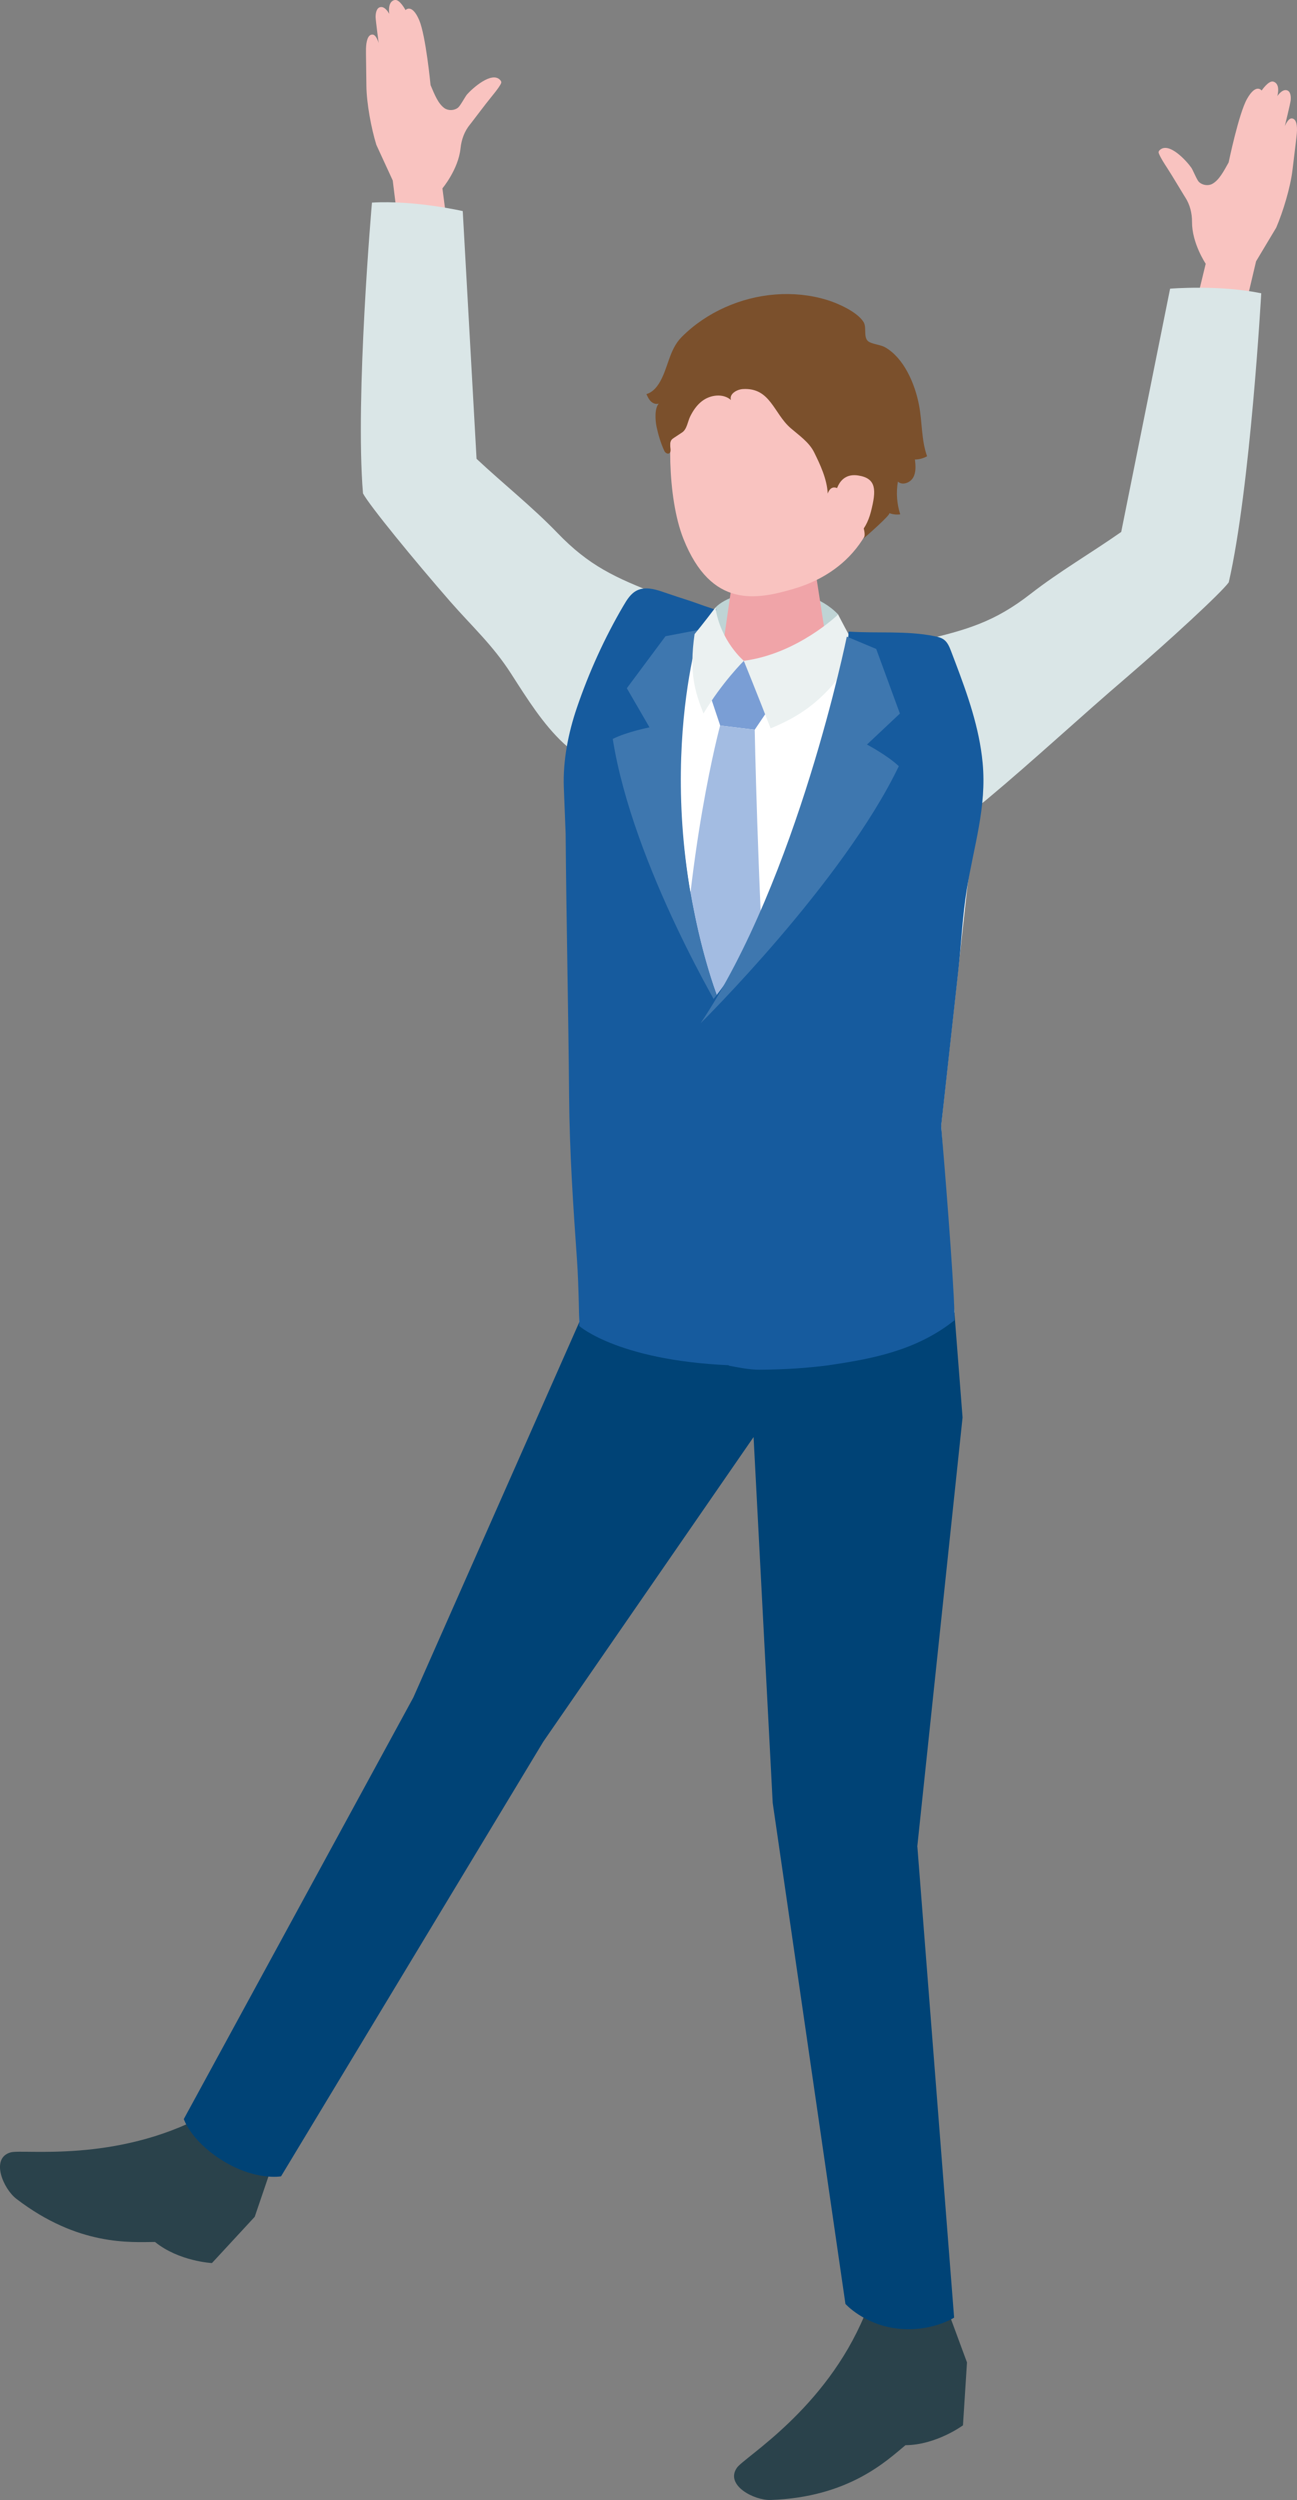
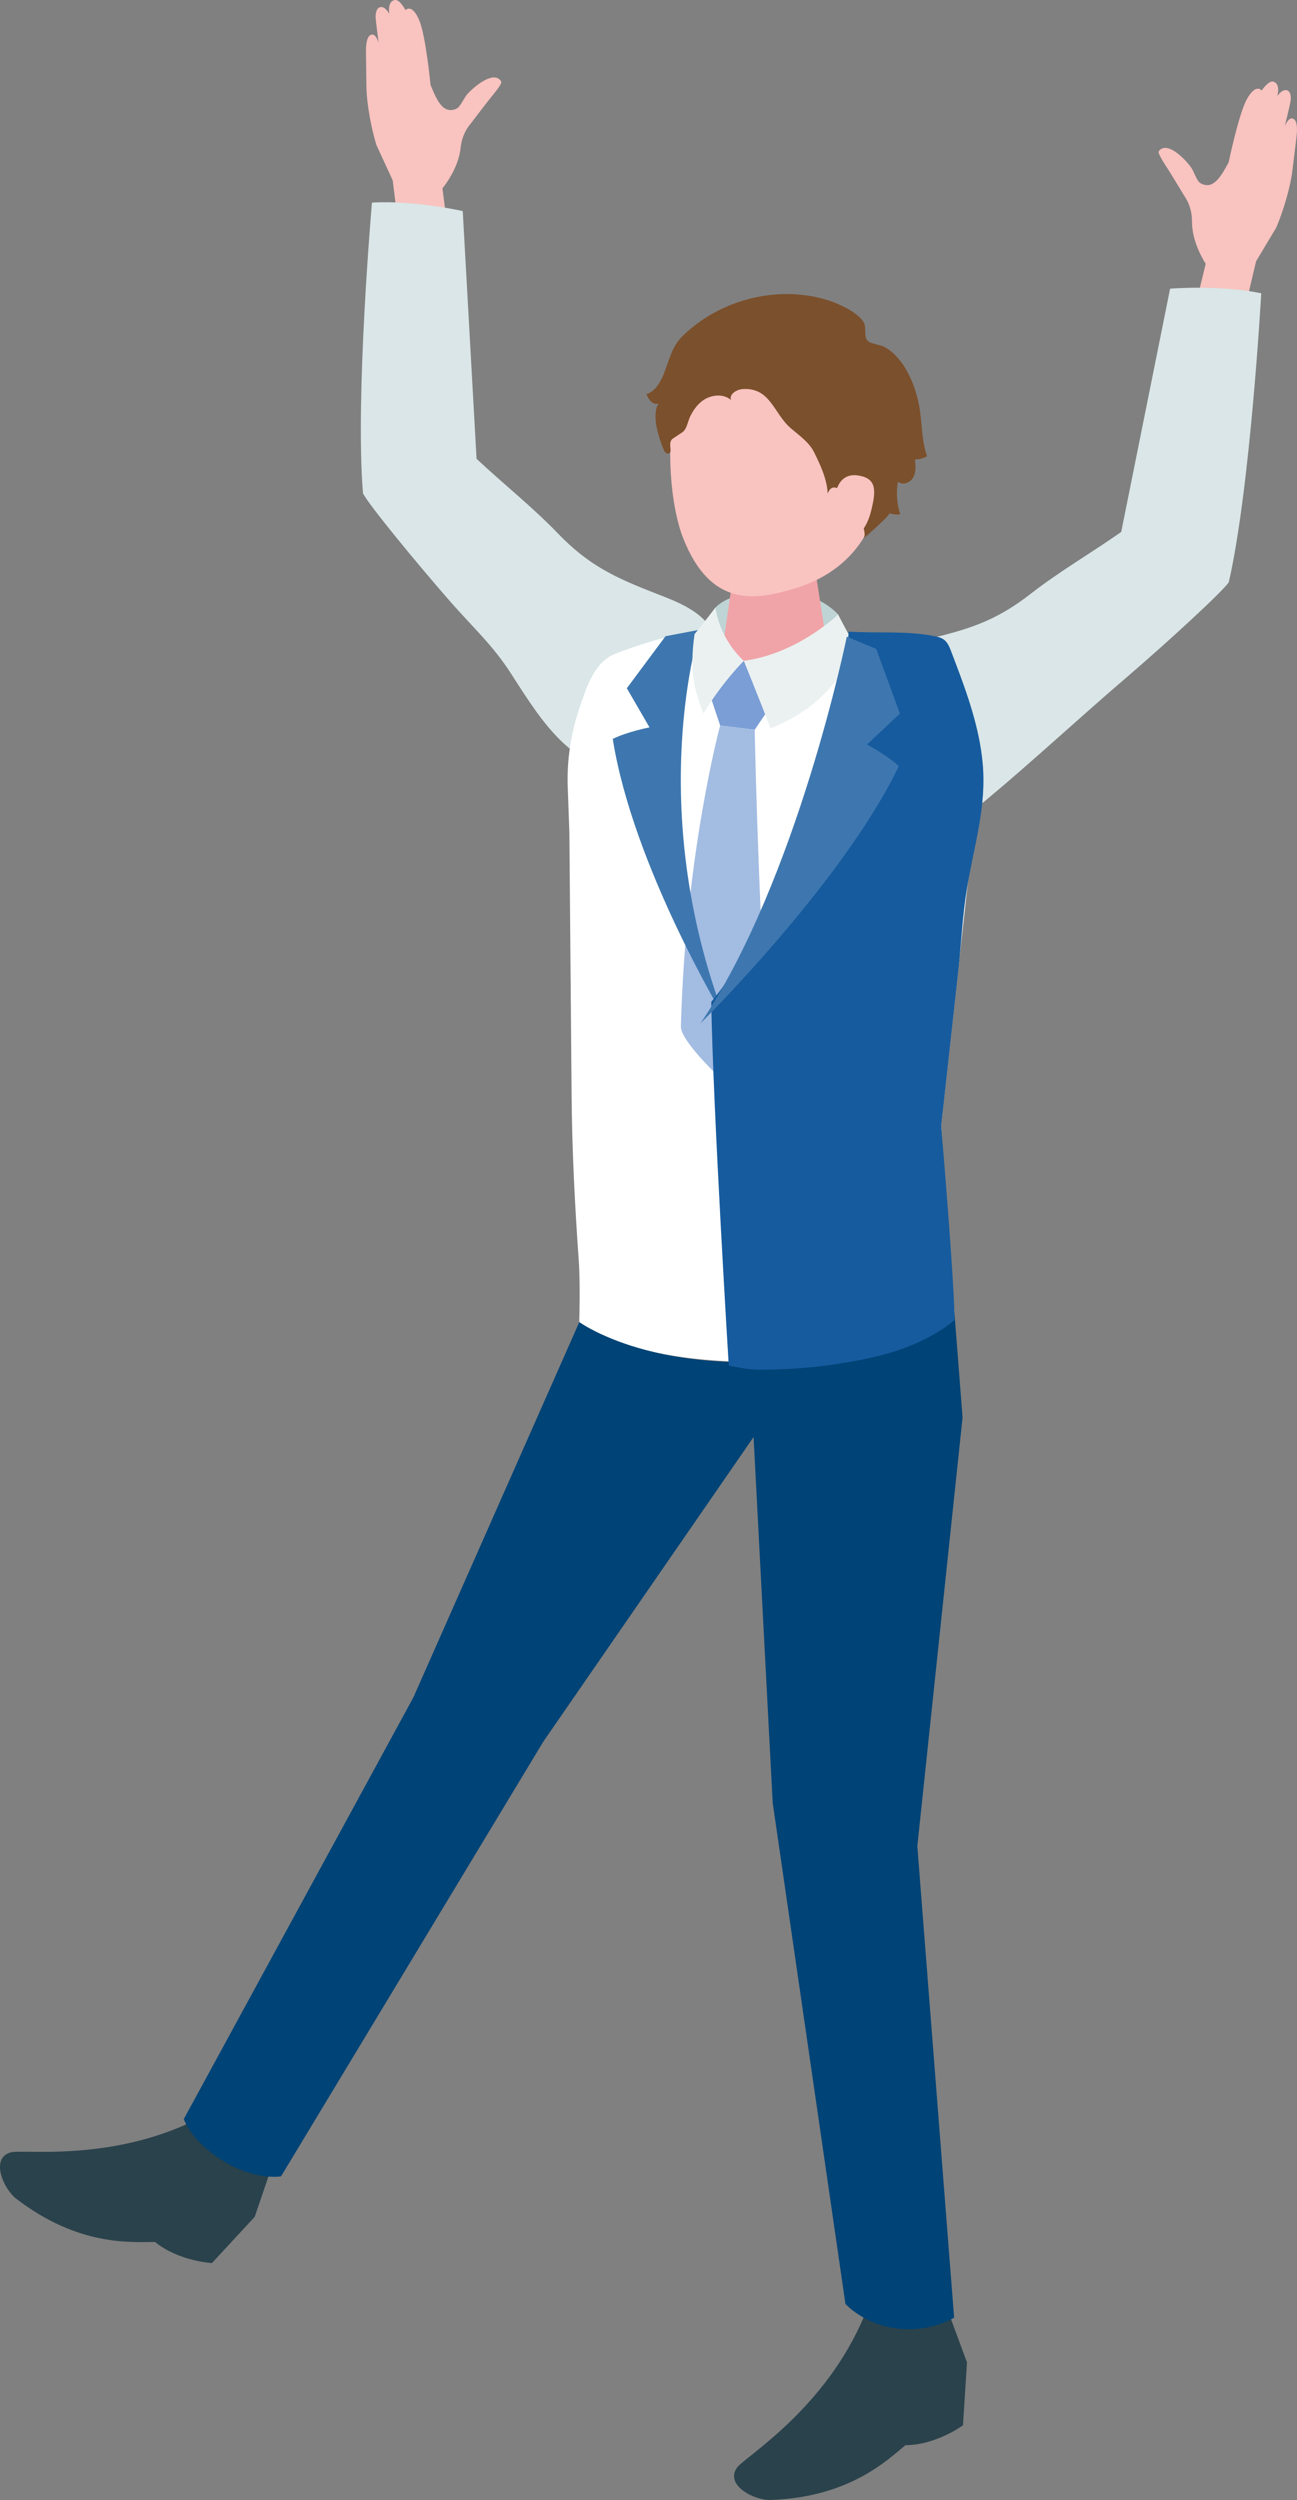
<svg xmlns="http://www.w3.org/2000/svg" width="82" height="158" viewBox="0 0 82 158" fill="none">
  <rect x="0" y="0" width="82" height="158" fill="#808080" stroke="none" />
  <g clip-path="url(#clip0_414_2879)">
    <path d="M25.157 14.046L24.83 11.406L23.793 9.153C23.473 8.112 23.175 6.523 23.165 5.432C23.154 4.248 23.132 3.369 23.139 3.078C23.15 2.648 23.244 2.167 23.559 2.185C23.796 2.199 23.94 2.72 23.94 2.72C23.94 2.72 23.75 1.277 23.746 1.073C23.746 0.865 23.789 0.466 24.084 0.445C24.378 0.423 24.611 0.879 24.611 0.879C24.536 0.287 24.719 0.043 24.963 -5.2715e-05C25.272 -0.057 25.638 0.639 25.638 0.639C25.638 0.639 26.033 0.187 26.499 1.263C26.919 2.228 27.221 5.378 27.221 5.378C27.472 5.97 27.698 6.548 28.097 6.835C28.341 7.007 28.714 6.993 28.951 6.81C29.098 6.699 29.407 6.11 29.526 5.97C29.852 5.597 31.112 4.456 31.636 5.073C31.665 5.106 31.69 5.149 31.694 5.192C31.694 5.242 31.672 5.288 31.647 5.332C31.482 5.619 31.252 5.891 31.044 6.15C30.602 6.695 30.186 7.265 29.755 7.818C29.744 7.832 29.734 7.843 29.723 7.857C29.367 8.288 29.174 8.815 29.116 9.372C28.98 10.706 27.971 11.905 27.971 11.905L28.739 17.785L24.636 17.746L25.153 14.046H25.157Z" fill="#F9C3C0" />
    <path d="M23.516 12.809C23.516 12.809 22.443 25.09 22.949 31.182C23.351 31.943 26.198 35.42 28.449 37.999C29.834 39.585 31.148 40.762 32.311 42.574C34.364 45.771 36.335 49.011 40.672 48.907C42.19 48.871 45.281 48.279 45.295 46.305C45.309 44.346 46.078 41.121 44.807 39.503C44.039 38.523 42.822 38.032 41.659 37.583C38.891 36.51 37.243 35.761 35.24 33.679C33.647 32.026 31.805 30.569 30.129 28.997L29.256 13.34C29.256 13.34 26.212 12.644 23.513 12.805L23.516 12.809Z" fill="#DAE6E7" />
    <path d="M78.802 19.102L79.412 16.515L80.686 14.387C81.117 13.386 81.584 11.84 81.713 10.757C81.853 9.583 81.968 8.708 81.989 8.417C82.025 7.987 81.982 7.499 81.666 7.484C81.429 7.474 81.228 7.976 81.228 7.976C81.228 7.976 81.573 6.562 81.598 6.358C81.623 6.153 81.62 5.751 81.329 5.698C81.038 5.644 80.758 6.071 80.758 6.071C80.898 5.489 80.74 5.228 80.503 5.159C80.202 5.07 79.764 5.723 79.764 5.723C79.764 5.723 79.419 5.231 78.841 6.25C78.32 7.165 77.678 10.265 77.678 10.265C77.366 10.825 77.079 11.377 76.651 11.617C76.389 11.765 76.019 11.707 75.804 11.503C75.671 11.377 75.427 10.76 75.323 10.606C75.04 10.197 73.909 8.93 73.32 9.486C73.288 9.519 73.259 9.555 73.252 9.598C73.245 9.648 73.263 9.698 73.284 9.741C73.417 10.046 73.614 10.34 73.794 10.617C74.174 11.209 74.526 11.815 74.896 12.414C74.903 12.428 74.914 12.443 74.925 12.457C75.23 12.924 75.366 13.469 75.363 14.029C75.355 15.37 76.228 16.669 76.228 16.669L74.831 22.431L78.916 22.833L78.802 19.098V19.102Z" fill="#F9C3C0" />
    <path d="M79.739 18.535C79.739 18.535 79.053 30.845 77.685 36.805C77.179 37.497 73.869 40.536 71.27 42.771C68.251 45.351 65.415 47.999 62.368 50.543C62.149 50.726 61.919 50.912 61.639 50.97C61.417 51.016 61.183 50.97 60.961 50.919C59.083 50.496 58.469 50.162 56.596 50.543C54.183 51.031 53.203 50.119 53.411 48.598C53.677 46.657 53.372 43.356 54.862 41.935C55.763 41.078 57.037 40.762 58.25 40.482C61.14 39.811 62.881 39.305 65.161 37.529C66.973 36.119 69.002 34.939 70.886 33.619L73.977 18.244C73.977 18.244 77.089 17.986 79.735 18.535H79.739Z" fill="#DAE6E7" />
    <path d="M60.336 82.948L59.496 71.141C59.615 70.072 59.733 69.006 59.848 67.937C60.282 64.001 60.717 60.068 61.151 56.133C61.471 53.248 62.809 48.803 61.402 46.133C60.903 45.189 60.433 43.582 59.668 42.854C59.173 42.384 58.15 42.133 57.525 41.86C55.874 41.142 54.191 40.493 52.439 40.073C47.873 38.975 43.22 39.621 38.884 41.325C37.577 41.838 37.086 43.413 36.637 44.741C36.095 46.33 35.833 48.042 35.894 49.728L35.998 52.624C36.044 58.149 36.091 63.671 36.138 69.196C36.166 72.698 36.342 76.153 36.59 79.644C36.698 81.18 36.622 83.555 36.622 83.555C36.622 83.555 39.498 86.117 48.013 86.07C57.288 86.02 60.336 82.948 60.336 82.948Z" fill="white" />
    <path d="M60.049 146.364L61.136 149.303L60.882 153.278C60.882 153.278 59.191 154.523 57.245 154.534C56.046 155.528 53.652 157.824 48.727 157.996C47.664 158.032 45.816 157.053 46.594 155.955C47.075 155.277 52.173 152.277 54.657 146.329C57.414 146.02 60.049 146.361 60.049 146.361V146.364Z" fill="#2A424B" />
    <path d="M17.116 137.129L16.104 140.1L13.4 143.024C13.4 143.024 11.311 142.917 9.8 141.69C8.249 141.7 4.95 141.962 1.037 138.966C0.194 138.32 -0.617 136.387 0.675 136.028C1.472 135.805 7.302 136.717 12.97 133.678C15.296 135.192 17.116 137.126 17.116 137.126V137.129Z" fill="#2A424B" />
    <path d="M45.231 38.398C46.386 37.163 50.874 36.593 52.992 38.835C53.146 39.93 53.368 40.64 53.368 40.64L49.492 42.032L45.331 41.444C45.331 41.444 45.127 39.248 45.234 38.398H45.231Z" fill="#BFD4D5" />
    <path d="M49.043 34.645C50.712 34.645 51.599 35.585 51.599 36.395L52.446 41.842C52.37 42.786 50.766 43.55 48.863 43.55C46.961 43.55 45.482 42.786 45.561 41.842L46.383 36.148C46.451 35.319 47.377 34.645 49.046 34.645H49.043Z" fill="#F0A4A8" />
    <path d="M49.728 21.359C54.481 21.395 55.791 24.961 55.791 29.288C55.791 34.925 52.083 36.657 50.177 37.214C47.855 37.892 44.972 38.491 43.206 34.049C42.158 31.408 42.194 26.816 42.775 25.036C43.281 23.486 44.976 21.319 49.725 21.355L49.728 21.359Z" fill="#F9C3C0" />
    <path d="M44.828 43.744L47.025 41.763L48.72 44.633L47.715 46.119L45.532 45.853L44.828 43.744Z" fill="#7A9ED5" />
    <path d="M45.532 45.853L47.715 46.119C47.715 46.119 47.891 55.397 48.476 65.049C48.529 65.931 45.41 68.012 45.41 68.012C45.41 68.012 43.026 65.748 43.048 64.88C43.339 53.912 45.529 45.853 45.529 45.853H45.532Z" fill="#A3BCE2" />
    <path d="M41.644 24.261C41.461 24.552 41.199 24.814 40.869 24.907C40.944 25.072 41.02 25.244 41.153 25.37C41.282 25.492 41.472 25.567 41.648 25.506C41.368 25.829 41.429 26.586 41.511 26.977C41.616 27.476 41.784 28.032 42 28.495C42.053 28.613 42.204 28.717 42.316 28.646C42.402 28.588 42.402 28.466 42.391 28.366C42.369 28.172 42.337 27.95 42.459 27.795C42.502 27.741 42.563 27.702 42.621 27.663C42.789 27.551 42.958 27.44 43.127 27.329C43.435 27.124 43.479 26.633 43.64 26.31C43.82 25.948 44.053 25.607 44.376 25.356C44.9 24.947 45.715 24.843 46.214 25.28C46.088 24.907 46.573 24.613 46.964 24.588C48.712 24.484 48.91 26.131 49.994 27.063C50.536 27.53 51.157 27.95 51.473 28.588C51.853 29.36 52.284 30.264 52.331 31.193C52.92 29.564 55.145 33.597 54.571 34.053C54.732 33.923 56.369 32.485 56.222 32.427C56.441 32.513 56.682 32.538 56.915 32.506C56.7 31.843 56.649 31.125 56.768 30.436C57.048 30.701 57.55 30.511 57.737 30.174C57.924 29.837 57.888 29.424 57.845 29.04C58.11 29.04 58.38 28.965 58.613 28.836C58.243 27.806 58.311 26.676 58.103 25.6C57.848 24.268 57.159 22.636 55.964 21.951C55.669 21.779 55.113 21.75 54.887 21.567C54.571 21.308 54.811 20.695 54.596 20.351C54.194 19.705 52.966 19.163 52.281 18.955C50.173 18.313 47.847 18.524 45.844 19.421C44.828 19.873 43.884 20.508 43.098 21.298C42.28 22.119 42.251 23.311 41.641 24.272L41.644 24.261Z" fill="#7B502C" />
    <path d="M52.787 31.448C52.787 31.448 52.869 29.84 54.251 30.049C55.432 30.228 55.404 30.992 55.063 32.334C54.722 33.676 53.9 34.311 53.07 34.275C52.241 34.239 52.787 31.444 52.787 31.444V31.448Z" fill="#F9C3C0" />
    <path d="M57.992 116.714L60.856 89.582L60.34 82.948C60.34 82.948 57.249 85.765 48.016 86.07C40.42 86.321 36.626 83.555 36.626 83.555L26.133 107.278L11.62 133.922C11.62 133.922 12.043 135.246 13.946 136.469C16.1 137.854 17.769 137.542 17.769 137.542L34.35 110.069L47.643 90.82L48.852 113.937L53.451 145.607C53.451 145.607 54.61 146.906 56.714 147.161C58.843 147.419 60.322 146.472 60.322 146.472L57.999 116.711L57.992 116.714Z" fill="#004376" />
    <path d="M47.025 41.763C47.025 41.763 47.93 43.987 48.72 46.033C50.92 45.129 52.424 43.98 54.244 41.11C53.72 40.274 52.988 38.835 52.988 38.835C52.988 38.835 50.425 41.322 47.025 41.763Z" fill="#EBF1F1" />
-     <path d="M46.846 85.955L46.024 64.625C44.933 62.228 44.251 59.609 43.759 57.03C43.231 54.256 42.973 51.432 42.987 48.609C42.998 46.675 43.026 44.727 43.324 42.811C43.436 42.097 43.486 41.031 43.813 40.385C43.953 40.105 44.218 39.876 44.423 39.646C44.735 39.295 45.008 38.9 45.291 38.527C45.259 38.566 43.82 38.039 43.687 37.996C43.08 37.802 42.481 37.605 41.878 37.397C41.357 37.217 40.769 37.074 40.273 37.314C39.878 37.508 39.634 37.906 39.412 38.286C38.223 40.31 37.225 42.513 36.468 44.741C35.926 46.331 35.585 48.071 35.646 49.757L35.761 52.677C35.807 58.203 35.933 63.76 35.98 69.286C36.008 72.788 36.235 76.178 36.482 79.673C36.59 81.208 36.622 83.802 36.622 83.802C36.622 83.802 39.228 86.12 46.817 86.307L46.846 85.944V85.955Z" fill="#165B9E" />
    <path d="M45.826 64.367C45.826 64.367 40.015 54.773 38.74 46.7C39.627 46.252 41.063 45.968 41.063 45.968L39.63 43.496L42.075 40.209L44.236 39.797C44.236 39.797 40.69 50.858 45.826 64.367Z" fill="#3E77AF" />
    <path d="M60.383 41.821C60.297 41.598 60.211 41.372 60.128 41.15C60.027 40.884 59.913 40.604 59.686 40.432C59.514 40.299 59.295 40.249 59.08 40.206C57.31 39.847 55.458 40.037 53.656 39.915C53.559 41.031 53.623 42.05 53.35 43.144C52.834 45.222 52.256 47.285 51.606 49.323C50.062 54.166 48.214 59.326 44.968 63.319C45.073 70.01 46.074 86.307 46.074 86.307C46.598 86.407 47.366 86.569 48.013 86.565C49.66 86.558 51.107 86.45 52.381 86.285C54.98 85.894 57.874 85.41 60.34 83.444C60.343 83.325 60.34 83.157 60.34 82.956C60.282 80.645 59.694 73.351 59.518 71.36L59.503 71.144L59.69 69.469L60.584 61.36C60.774 59.649 60.853 57.887 61.126 56.194C61.564 53.481 62.393 51.005 62.124 48.2C61.916 46 61.172 43.898 60.386 41.828L60.383 41.821Z" fill="#165B9E" />
    <path d="M44.29 64.672C44.29 64.672 53.286 55.792 56.825 48.422C56.104 47.737 54.812 47.055 54.812 47.055L56.894 45.096L55.397 41.013L53.537 40.235C53.537 40.235 50.436 55.537 44.29 64.672Z" fill="#3E77AF" />
    <path d="M47.025 41.763C47.025 41.763 45.557 40.536 45.23 38.398C45.23 38.398 44.387 39.506 43.913 40.077C43.554 42.552 43.953 43.769 44.477 45.093C45.65 43.126 47.029 41.763 47.029 41.763" fill="#EBF1F1" />
  </g>
  <defs>
    <clipPath id="clip0_414_2879">
      <rect width="82" height="158" fill="white" />
    </clipPath>
  </defs>
</svg>